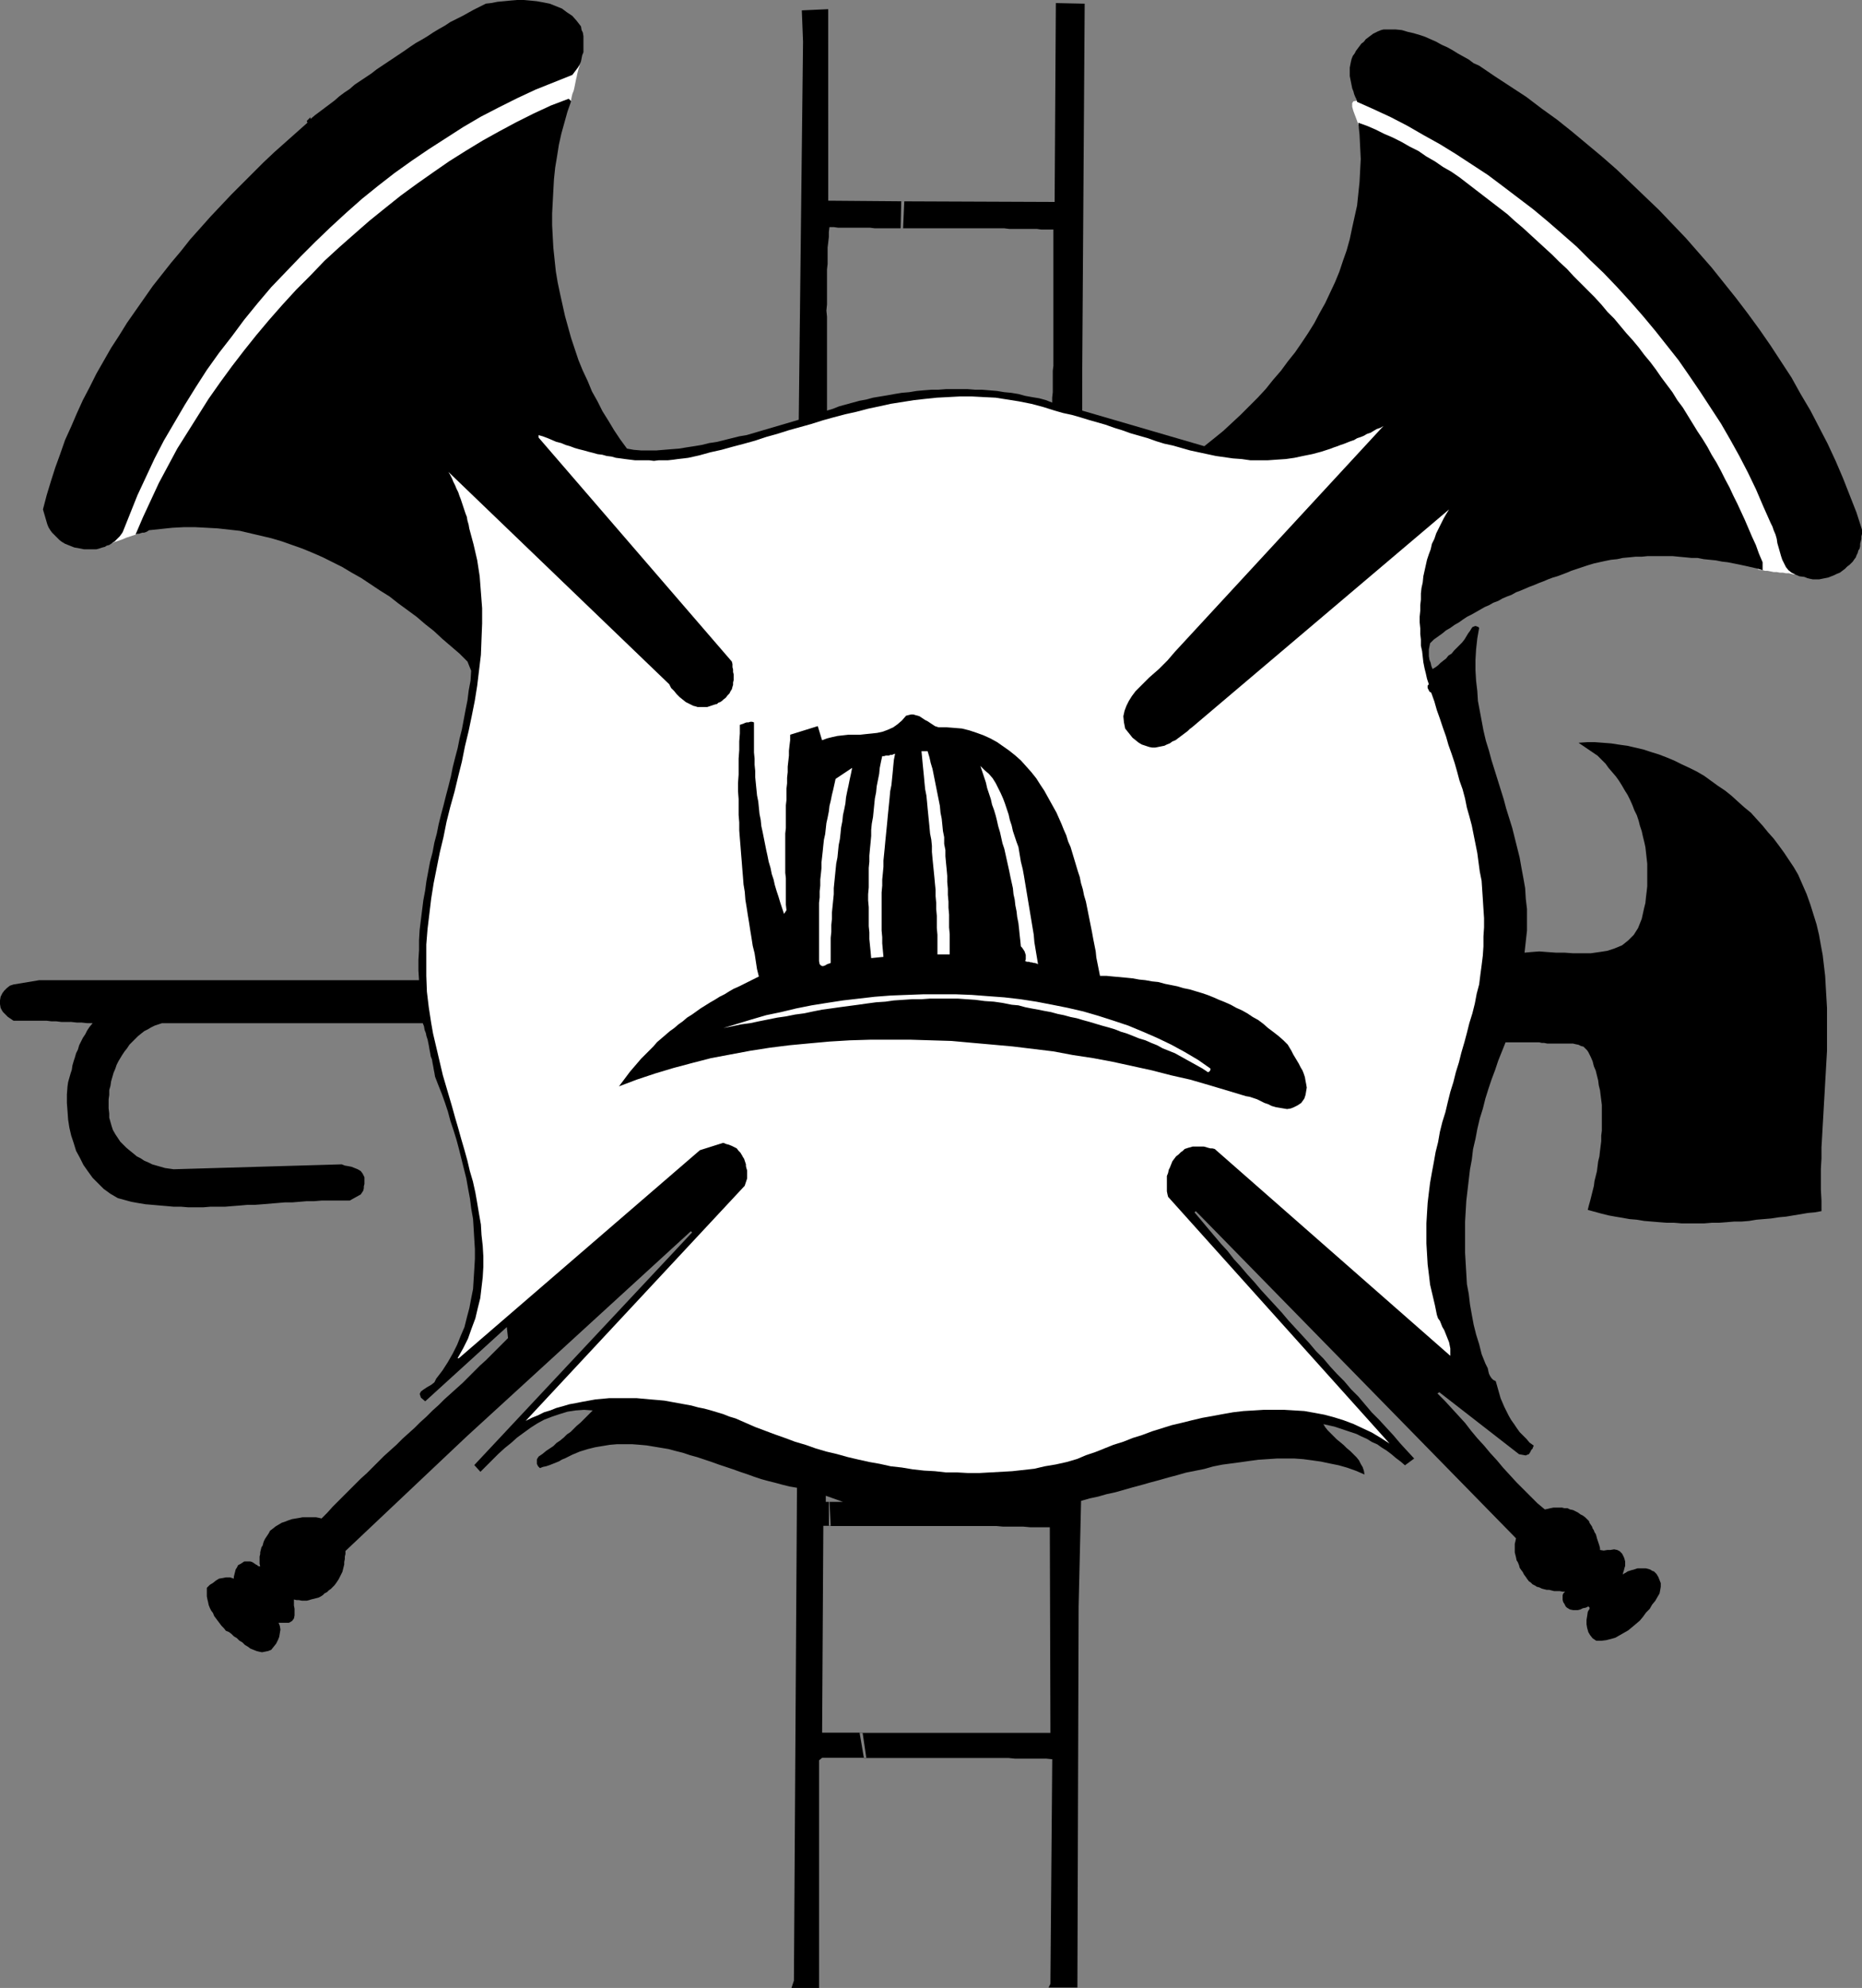
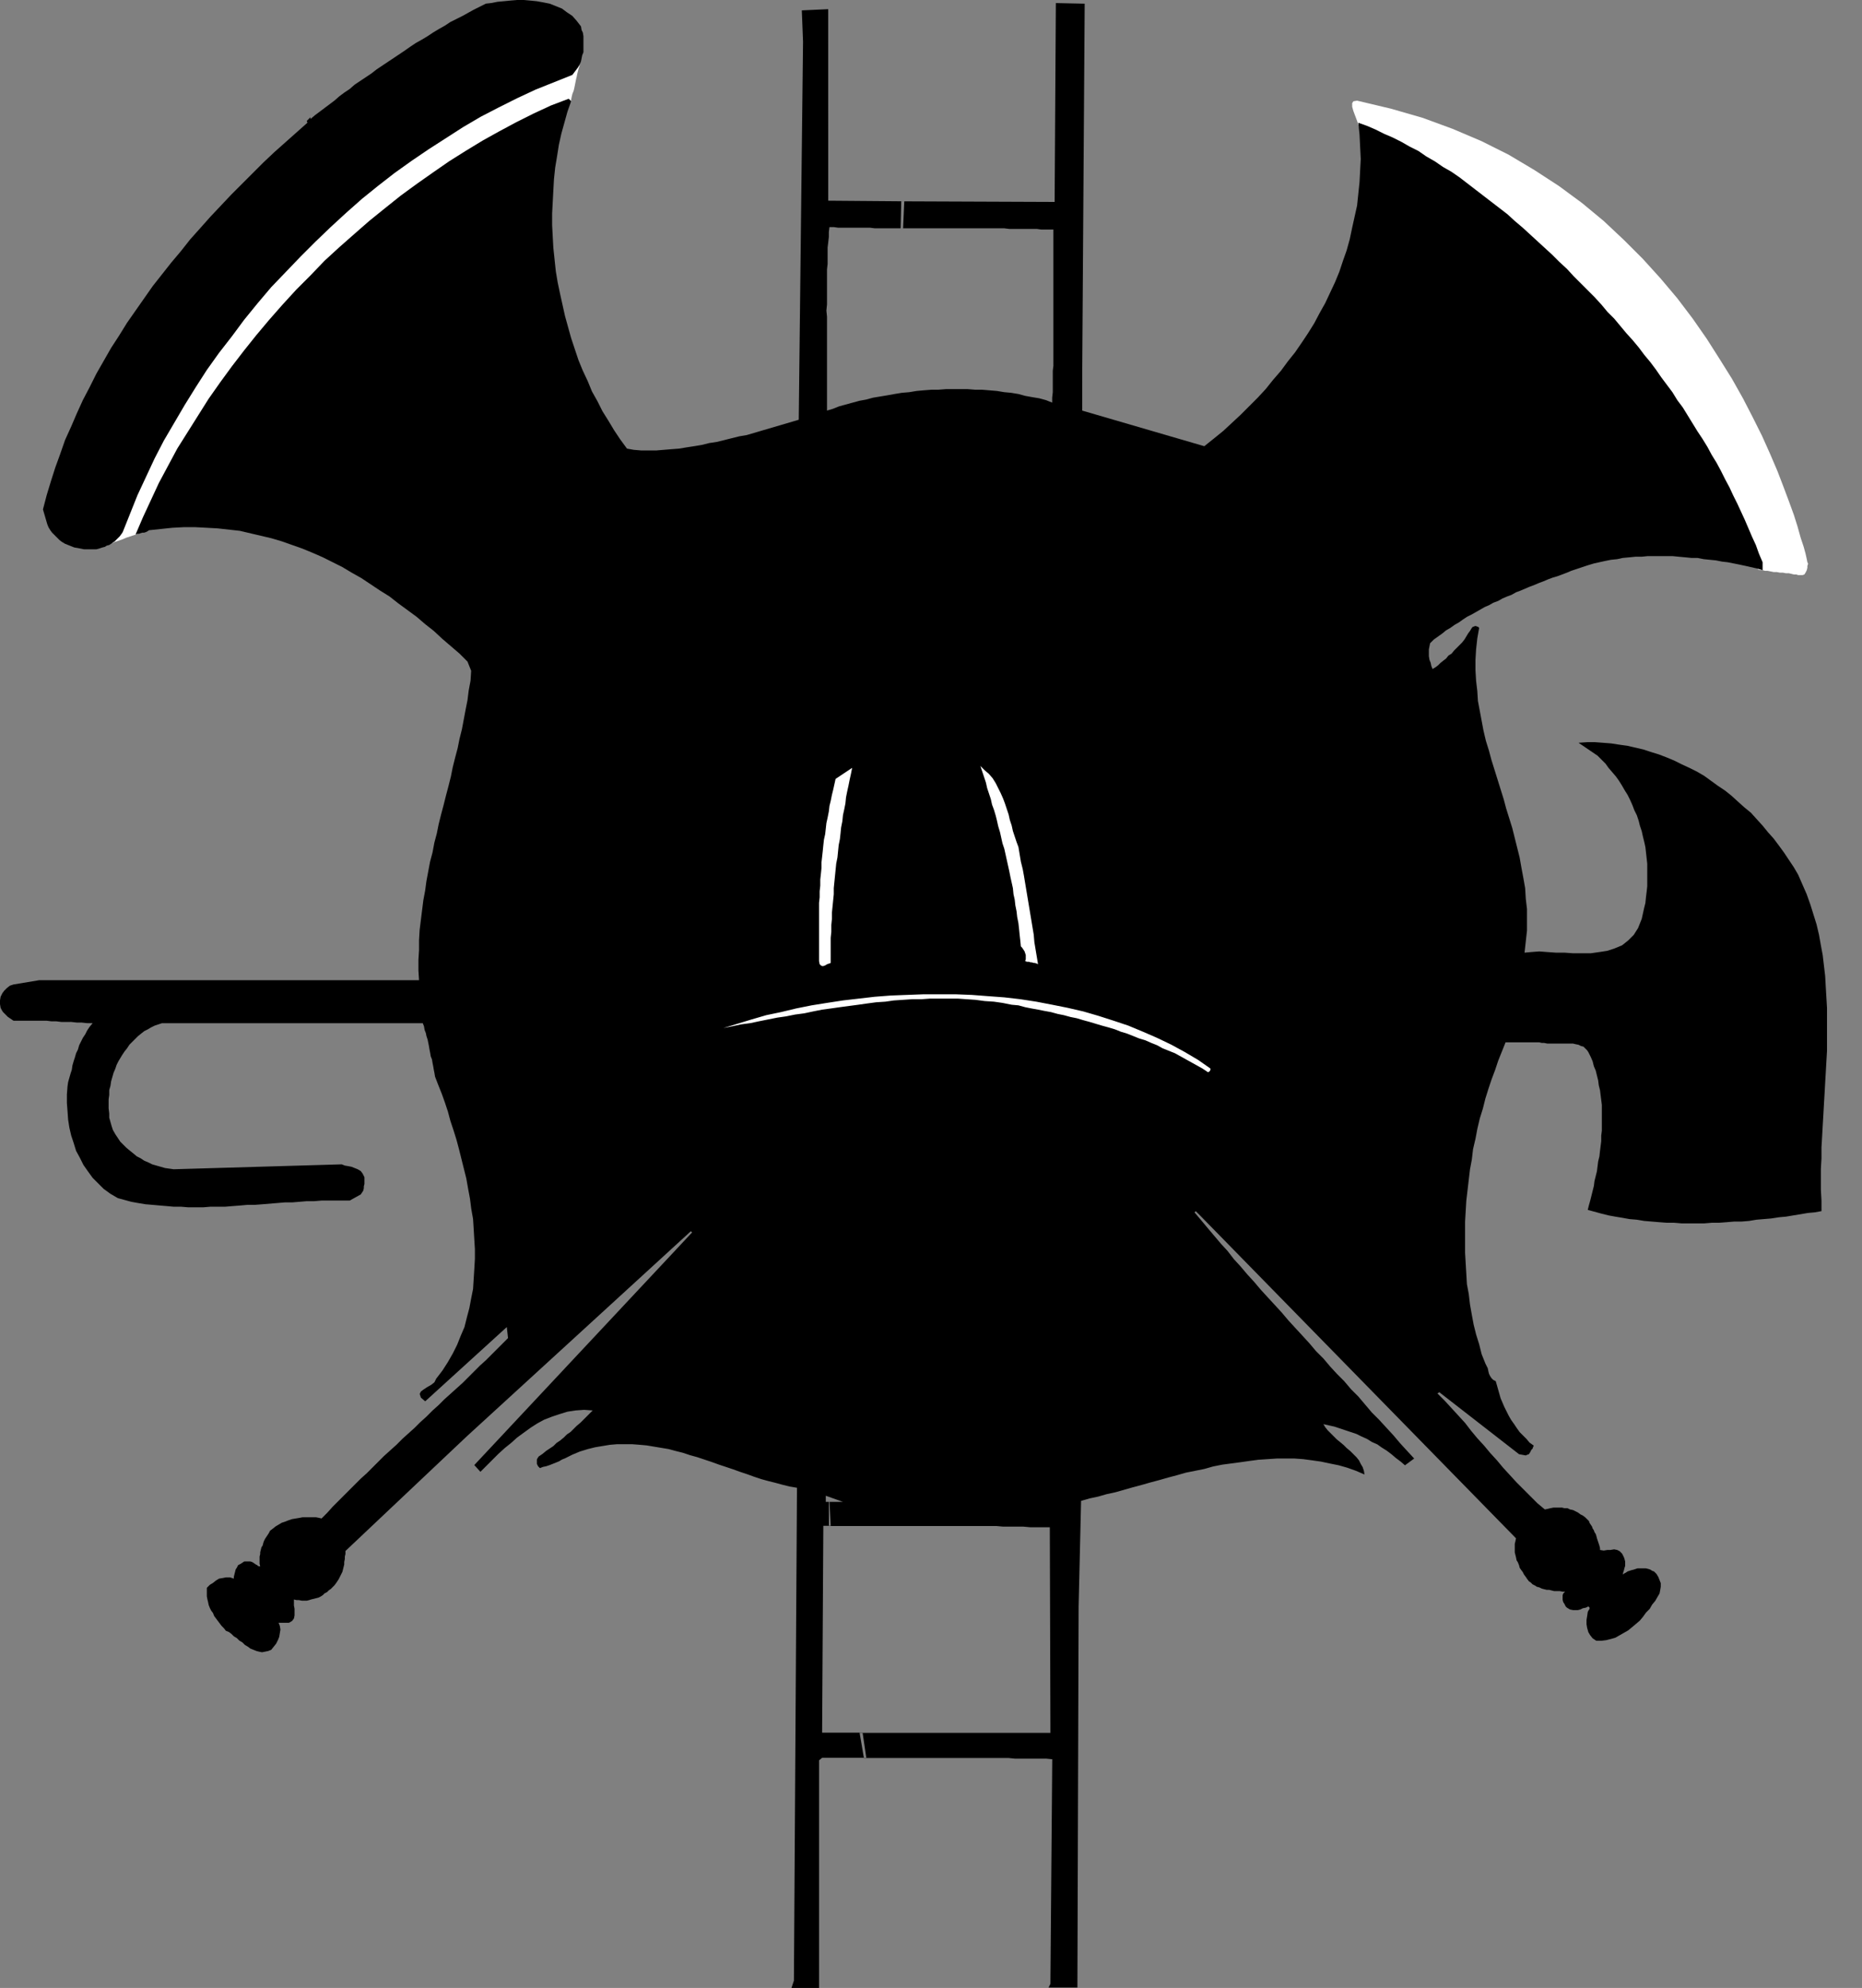
<svg xmlns="http://www.w3.org/2000/svg" xmlns:ns1="http://sodipodi.sourceforge.net/DTD/sodipodi-0.dtd" xmlns:ns2="http://www.inkscape.org/namespaces/inkscape" version="1.0" width="129.766mm" height="138.484mm" id="svg12" ns1:docname="Fire Fighter's Symbol.wmf">
  <rect width="100%" height="100%" fill="#808080" stroke="none" />
  <ns1:namedview id="namedview12" pagecolor="#ffffff" bordercolor="#000000" borderopacity="0.25" ns2:showpageshadow="2" ns2:pageopacity="0.0" ns2:pagecheckerboard="0" ns2:deskcolor="#d1d1d1" ns2:document-units="mm" />
  <defs id="defs1">
    <pattern id="WMFhbasepattern" patternUnits="userSpaceOnUse" width="6" height="6" x="0" y="0" />
  </defs>
  <path style="fill:#ffffff;fill-opacity:1;fill-rule:evenodd;stroke:none" d="m 357.459,26.502 -0.97,0.162 -0.323,0.485 v 0.97 l 0.323,1.131 0.485,1.293 0.485,1.293 0.323,0.97 0.162,0.646 0.162,0.323 0.162,0.485 0.485,0.808 0.646,0.808 0.646,0.808 0.808,0.97 0.808,0.97 0.97,0.97 0.808,1.131 0.97,0.97 0.646,0.808 0.808,0.808 0.646,0.646 0.485,0.485 0.162,0.323 0.162,0.162 95.829,105.037 0.646,0.162 h 0.485 l 0.646,0.162 h 0.646 l 0.808,0.162 0.808,0.162 h 0.808 l 0.808,0.162 h 0.808 l 0.808,0.162 h 0.808 l 0.646,0.162 0.646,0.162 h 0.646 l 0.485,0.162 h 0.485 0.646 l 0.485,-0.162 0.323,-0.485 0.323,-0.646 0.162,-0.646 v -0.485 l 0.162,-0.485 v -0.162 l -0.162,-0.323 -0.162,-0.808 -0.323,-1.454 -0.485,-1.778 -0.808,-2.424 -0.808,-2.909 -0.97,-3.07 -1.293,-3.555 -1.454,-3.878 -1.616,-4.201 -1.939,-4.525 -2.101,-4.686 -2.424,-4.848 -2.586,-5.009 -2.909,-5.171 -3.232,-5.171 -3.394,-5.333 -3.717,-5.333 -4.04,-5.333 -4.363,-5.171 -4.686,-5.171 -5.01,-5.009 -5.333,-5.009 -5.656,-4.686 -6.141,-4.525 -6.464,-4.201 -6.787,-4.04 -7.11,-3.555 -7.595,-3.232 -7.918,-2.909 -8.403,-2.424 z" id="path1" />
  <path style="fill:#ffffff;fill-opacity:1;fill-rule:evenodd;stroke:none" d="m 29.573,143.012 0.646,-0.323 0.97,-0.323 0.97,-0.323 1.131,-0.485 0.97,-0.323 0.97,-0.323 0.97,-0.323 0.646,-0.162 0.323,-0.162 0.485,-0.485 0.808,-0.485 0.808,-0.646 0.97,-0.808 1.131,-0.808 0.97,-0.97 1.131,-0.97 1.131,-0.97 1.131,-0.97 0.97,-0.808 0.97,-0.808 0.808,-0.646 0.485,-0.646 0.485,-0.323 0.323,-0.162 0.323,-0.323 0.808,-0.97 1.454,-1.454 1.939,-1.939 2.262,-2.262 2.747,-2.747 3.07,-3.232 3.394,-3.393 3.555,-3.717 4.04,-4.04 4.202,-4.201 4.363,-4.525 4.363,-4.525 4.686,-4.686 4.686,-4.848 4.525,-4.848 4.686,-4.686 4.686,-4.848 4.686,-4.686 4.363,-4.525 4.363,-4.363 4.04,-4.363 4.04,-3.878 3.555,-3.717 3.394,-3.555 3.07,-3.07 2.586,-2.747 2.262,-2.262 1.939,-1.939 1.293,-1.293 0.808,-0.97 0.323,-0.162 0.162,-0.808 0.162,-0.808 0.162,-0.646 0.323,-0.808 0.162,-0.646 0.162,-0.808 0.162,-0.808 0.162,-0.808 0.162,-0.646 0.162,-0.808 0.162,-0.646 0.162,-0.646 0.162,-0.485 0.162,-0.646 v -0.485 l 0.162,-0.485 v -0.646 l -0.323,-0.323 h -0.485 l -0.808,0.162 -0.646,0.323 -0.646,0.162 -0.485,0.323 h -0.162 L 62.539,64.8 Z" id="path2" />
  <path style="fill:#000000;fill-opacity:1;fill-rule:evenodd;stroke:none" d="m 153.035,6.949 0.162,0.97 0.323,0.646 0.162,0.97 v 0.808 0.808 0.97 0.808 0.808 l -0.323,0.808 -0.162,0.808 -0.162,0.808 -0.323,0.808 -0.485,0.808 -0.485,0.646 -0.485,0.646 -0.485,0.646 -4.848,1.939 -4.848,1.939 -4.848,2.262 -4.848,2.424 -4.686,2.424 -4.686,2.747 -4.525,2.909 -4.525,2.909 -4.525,3.07 -4.525,3.232 -4.363,3.393 -4.202,3.393 -4.202,3.717 -4.04,3.717 -4.04,3.878 -3.878,3.878 -3.878,4.04 -3.878,4.04 -3.555,4.201 -3.555,4.363 -3.232,4.363 -3.394,4.363 -3.232,4.525 -2.909,4.525 -2.909,4.686 -2.747,4.686 -2.747,4.686 -2.424,4.686 -2.262,4.848 -2.262,4.848 -1.939,4.848 -1.939,4.848 -0.323,0.485 -0.485,0.646 -0.323,0.323 -0.485,0.485 -0.485,0.485 -0.485,0.323 -0.485,0.323 -0.485,0.323 -0.646,0.162 -0.485,0.323 -0.646,0.162 -0.485,0.162 -0.485,0.162 -0.646,0.162 h -0.646 -0.646 -0.97 -0.97 l -0.808,-0.162 -0.808,-0.162 -0.97,-0.162 -0.808,-0.323 -0.808,-0.323 -0.808,-0.323 -0.808,-0.485 -0.646,-0.485 -0.646,-0.646 -0.646,-0.646 -0.646,-0.646 -0.485,-0.646 -0.485,-0.808 -0.323,-0.808 -1.131,-3.878 0.97,-3.717 1.131,-3.717 1.131,-3.555 1.293,-3.555 1.293,-3.717 1.616,-3.555 1.454,-3.393 1.616,-3.555 1.778,-3.393 1.778,-3.555 1.939,-3.393 1.939,-3.393 2.101,-3.232 2.101,-3.393 2.262,-3.232 2.262,-3.232 2.262,-3.232 2.424,-3.07 2.424,-3.07 2.586,-3.07 2.424,-3.07 2.747,-3.07 2.586,-2.909 2.747,-2.909 2.747,-2.909 2.747,-2.747 2.909,-2.909 2.747,-2.747 2.909,-2.747 2.909,-2.586 2.909,-2.586 2.909,-2.586 -0.162,-0.485 0.97,-0.97 v 0.485 l 1.131,-0.97 1.293,-0.97 1.293,-0.97 1.293,-0.97 1.293,-0.97 1.293,-1.131 1.293,-0.97 1.454,-0.97 1.293,-1.131 1.454,-0.97 1.454,-0.97 1.454,-0.97 1.454,-1.131 1.454,-0.97 1.454,-0.97 1.454,-0.97 1.454,-0.97 1.454,-0.97 1.616,-1.131 1.454,-0.97 1.454,-0.808 1.616,-0.97 1.454,-0.97 1.616,-0.97 1.454,-0.808 1.454,-0.97 1.616,-0.808 1.616,-0.808 1.454,-0.808 1.454,-0.808 1.616,-0.808 1.616,-0.808 1.454,-0.162 1.616,-0.323 1.778,-0.162 1.616,-0.162 L 136.229,0 h 1.778 l 1.778,0.162 1.616,0.162 1.778,0.323 1.616,0.323 1.616,0.646 1.616,0.646 1.293,0.97 1.454,0.97 1.131,1.293 z" id="path3" />
  <path style="fill:#000000;fill-opacity:1;fill-rule:evenodd;stroke:none" d="m 218.321,395.423 h 3.717 l -4.525,-1.616 v 1.616 h 0.97 l 0.323,6.302 h -0.323 -0.162 -0.323 -0.162 -0.323 -0.162 -0.323 -0.162 l -0.323,54.457 h 10.666 l 0.97,6.625 h -0.646 -0.808 -0.646 -0.808 -0.646 -0.646 -0.808 -0.808 -0.646 -0.808 -0.646 -0.808 -0.646 -0.808 -0.808 -0.646 l -0.808,0.646 v 59.952 h -7.272 l 0.646,-1.939 0.808,-129.761 -1.939,-0.323 -1.939,-0.485 -1.778,-0.485 -1.939,-0.485 -1.778,-0.485 -1.939,-0.646 -1.778,-0.646 -1.939,-0.646 -1.778,-0.646 -1.939,-0.646 -1.939,-0.646 -1.778,-0.646 -1.939,-0.646 -1.939,-0.646 -1.778,-0.485 -1.939,-0.646 -1.939,-0.485 -1.778,-0.485 -1.939,-0.323 -1.939,-0.323 -1.939,-0.323 -1.778,-0.162 -2.101,-0.162 h -1.778 -2.101 l -1.939,0.162 -1.939,0.323 -1.939,0.323 -1.939,0.485 -2.101,0.646 -1.939,0.808 -1.939,0.97 -0.808,0.323 -0.808,0.485 -0.808,0.323 -0.808,0.323 -0.808,0.323 -0.97,0.323 -0.808,0.162 -0.808,0.323 -0.485,-0.485 -0.162,-0.323 -0.162,-0.323 v -0.323 -0.323 -0.485 l 0.162,-0.323 0.323,-0.485 0.97,-0.646 0.97,-0.808 0.97,-0.646 0.97,-0.646 0.808,-0.808 0.97,-0.646 0.97,-0.808 0.808,-0.808 0.97,-0.646 0.808,-0.808 0.808,-0.808 0.97,-0.808 0.808,-0.808 0.808,-0.808 0.808,-0.808 0.808,-0.808 -2.262,-0.162 -2.262,0.162 -2.101,0.323 -2.101,0.646 -1.939,0.646 -2.101,0.808 -1.778,0.97 -1.778,1.131 -1.778,1.293 -1.778,1.293 -1.616,1.454 -1.616,1.293 -1.778,1.616 -1.616,1.616 -1.454,1.454 -1.616,1.616 -1.616,-1.778 57.368,-61.244 -0.323,-0.323 -58.984,53.973 -31.997,30.218 v 0.808 l -0.162,0.646 v 0.646 l -0.162,0.808 v 0.646 l -0.162,0.646 -0.162,0.646 -0.162,0.646 -0.323,0.646 -0.323,0.646 -0.323,0.646 -0.323,0.485 -0.323,0.485 -0.485,0.646 -0.485,0.485 -0.485,0.485 -0.485,0.323 -0.485,0.485 -0.646,0.323 -0.485,0.485 -0.485,0.323 -0.646,0.323 -0.646,0.162 -0.646,0.162 -0.646,0.162 -0.485,0.162 -0.646,0.162 h -0.646 -0.646 l -0.808,-0.162 h -0.646 l -0.646,-0.162 v 0.646 0.97 l 0.162,0.808 v 0.808 0.97 l -0.162,0.808 -0.485,0.646 -0.808,0.485 h -2.747 l 0.323,0.808 0.162,0.97 -0.162,0.97 -0.162,0.97 -0.323,0.808 -0.485,0.97 -0.646,0.808 -0.646,0.808 -0.808,0.323 -0.808,0.162 -0.808,0.162 -0.808,-0.162 -0.646,-0.162 -0.808,-0.323 -0.808,-0.323 -0.646,-0.485 -0.808,-0.485 -0.646,-0.646 -0.808,-0.485 -0.646,-0.646 -0.808,-0.485 -0.646,-0.646 -0.646,-0.485 -0.808,-0.323 -0.485,-0.646 -0.646,-0.646 -0.485,-0.646 -0.485,-0.646 -0.485,-0.646 -0.485,-0.646 -0.323,-0.808 -0.485,-0.646 -0.323,-0.646 -0.323,-0.808 -0.162,-0.808 -0.162,-0.646 -0.162,-0.808 v -0.808 -0.646 -0.808 l 0.808,-0.808 0.808,-0.485 0.808,-0.646 0.808,-0.485 0.97,-0.162 0.808,-0.162 h 1.131 l 0.97,0.323 v -0.485 l 0.162,-0.646 0.162,-0.646 0.162,-0.646 0.323,-0.485 0.323,-0.646 0.646,-0.323 0.485,-0.323 0.485,-0.323 h 0.646 0.485 0.485 l 0.485,0.162 0.485,0.323 0.485,0.323 0.323,0.162 0.162,0.162 0.323,0.162 v 0 h 0.323 l -0.162,-0.646 v -0.646 -0.646 -0.646 l 0.162,-0.646 v -0.485 l 0.162,-0.646 0.162,-0.646 0.323,-0.485 0.162,-0.646 0.162,-0.485 0.323,-0.646 0.323,-0.485 0.323,-0.485 0.323,-0.485 0.323,-0.646 0.646,-0.485 0.808,-0.646 0.808,-0.485 0.808,-0.485 0.97,-0.323 0.808,-0.323 0.97,-0.323 0.97,-0.162 0.97,-0.162 0.808,-0.162 h 0.97 0.97 0.808 0.808 l 0.808,0.162 0.646,0.162 1.454,-1.454 1.454,-1.616 1.454,-1.454 1.454,-1.454 1.454,-1.454 1.616,-1.616 1.454,-1.454 1.616,-1.454 1.454,-1.454 1.616,-1.616 1.454,-1.454 1.616,-1.454 1.616,-1.454 1.616,-1.616 1.616,-1.454 1.616,-1.454 1.454,-1.454 1.616,-1.454 1.616,-1.616 1.616,-1.454 1.454,-1.454 1.616,-1.454 1.616,-1.454 1.616,-1.454 1.454,-1.454 1.616,-1.616 1.454,-1.454 1.616,-1.454 1.454,-1.454 1.454,-1.454 1.454,-1.454 1.454,-1.454 -0.323,-2.909 -21.493,19.553 -1.131,-0.97 -0.323,-0.97 0.323,-0.646 0.646,-0.485 0.97,-0.646 1.131,-0.646 0.808,-0.646 0.485,-0.97 1.616,-2.101 1.454,-2.262 1.293,-2.262 1.131,-2.262 0.97,-2.424 0.97,-2.262 0.646,-2.586 0.646,-2.424 0.485,-2.586 0.485,-2.424 0.162,-2.586 0.162,-2.586 0.162,-2.747 v -2.586 l -0.162,-2.586 -0.162,-2.747 -0.162,-2.586 -0.485,-2.747 -0.323,-2.586 -0.485,-2.586 -0.485,-2.747 -0.646,-2.586 -0.646,-2.586 -0.646,-2.586 -0.646,-2.424 -0.808,-2.586 -0.808,-2.424 -0.646,-2.424 -0.808,-2.424 -0.808,-2.262 -0.97,-2.424 -0.808,-2.101 -0.162,-0.97 -0.162,-0.808 -0.162,-0.97 -0.162,-0.808 -0.162,-0.97 -0.323,-0.808 -0.162,-0.97 -0.162,-0.808 -0.162,-0.97 -0.162,-0.808 -0.162,-0.808 -0.323,-0.97 -0.162,-0.808 -0.323,-0.808 -0.162,-0.97 -0.323,-0.808 h -2.101 -2.101 -2.262 -2.101 -2.101 -2.262 -2.101 -2.262 -2.101 -2.262 -2.101 -2.262 -2.101 -2.262 -2.101 -2.262 -2.101 -2.262 -2.101 -2.262 -2.101 -2.101 -2.262 -2.101 -2.101 -2.101 -2.101 -2.101 -2.101 -2.101 -2.101 -1.939 l -0.97,0.323 -0.97,0.323 -0.97,0.485 -0.808,0.485 -0.97,0.485 -0.808,0.646 -0.808,0.646 -0.808,0.808 -0.808,0.808 -0.646,0.646 -0.646,0.97 -0.646,0.808 -0.646,0.97 -0.485,0.808 -0.485,0.808 -0.485,0.97 -0.323,0.97 -0.485,1.131 -0.323,1.131 -0.323,1.131 -0.162,1.131 -0.323,1.131 v 1.293 l -0.162,1.131 v 1.293 1.131 l 0.162,1.293 v 1.131 l 0.323,1.131 0.323,1.131 0.323,0.97 0.646,1.131 0.646,0.97 0.646,0.97 0.808,0.808 0.808,0.808 0.97,0.808 0.808,0.646 0.97,0.808 0.97,0.485 0.97,0.646 1.131,0.485 0.97,0.485 1.131,0.323 1.131,0.323 1.131,0.323 1.131,0.162 1.131,0.162 44.278,-1.293 0.808,0.323 0.97,0.162 0.808,0.162 0.808,0.323 0.808,0.323 0.808,0.485 0.485,0.646 0.485,0.97 v 0.646 0.485 0.646 l -0.162,0.646 v 0.485 l -0.162,0.646 -0.323,0.485 -0.323,0.485 -2.909,1.616 H 90.173 88.395 86.456 84.678 l -1.939,0.162 h -1.939 l -1.939,0.162 -1.939,0.162 h -1.939 l -1.939,0.162 -1.939,0.162 -1.939,0.162 -2.101,0.162 h -1.939 l -1.778,0.162 -2.101,0.162 -1.939,0.162 h -1.939 -1.939 l -1.939,0.162 h -1.939 -1.939 l -1.939,-0.162 h -1.939 l -1.778,-0.162 -1.939,-0.162 -1.778,-0.162 -1.939,-0.162 -1.939,-0.323 -1.778,-0.323 -1.778,-0.485 -1.778,-0.485 -1.939,-1.131 -1.778,-1.293 -1.454,-1.454 -1.454,-1.454 -1.293,-1.778 -1.131,-1.616 -0.97,-1.939 -0.97,-1.778 -0.646,-2.101 -0.646,-1.939 -0.485,-2.101 -0.323,-2.101 -0.162,-2.262 -0.162,-2.101 v -2.262 l 0.162,-2.101 0.162,-1.131 0.323,-1.131 0.323,-1.131 0.323,-0.97 0.162,-1.131 0.323,-1.131 0.323,-0.97 0.323,-1.131 0.485,-0.97 0.323,-1.131 0.485,-0.97 0.485,-0.97 0.646,-0.97 0.485,-0.97 0.646,-0.97 0.808,-0.97 h -1.454 l -1.454,-0.162 h -1.293 l -1.454,-0.162 H 17.453 16.16 l -1.293,-0.162 h -1.293 l -1.293,-0.162 H 10.989 9.696 8.565 7.272 5.979 4.686 3.555 L 3.07,268.409 2.586,268.086 2.101,267.763 1.616,267.278 1.293,266.955 0.808,266.47 0.485,265.985 0.162,265.339 0,264.369 v -0.97 l 0.162,-0.97 0.485,-0.97 0.485,-0.646 0.646,-0.646 0.808,-0.646 0.97,-0.323 6.787,-1.131 H 110.373 l -0.162,-2.586 v -2.747 l 0.162,-2.586 v -2.586 l 0.162,-2.747 0.323,-2.586 0.323,-2.586 0.323,-2.586 0.485,-2.586 0.323,-2.424 0.485,-2.586 0.485,-2.586 0.646,-2.424 0.485,-2.586 0.646,-2.424 0.485,-2.424 0.646,-2.586 0.646,-2.424 0.646,-2.586 0.646,-2.424 0.646,-2.586 0.485,-2.424 0.646,-2.586 0.646,-2.424 0.485,-2.424 0.646,-2.586 0.485,-2.586 0.485,-2.586 0.485,-2.424 0.323,-2.586 0.485,-2.586 0.162,-2.586 -0.97,-2.424 -2.101,-2.101 -2.262,-1.939 -2.262,-1.939 -2.262,-2.101 -2.262,-1.778 -2.262,-1.939 -2.424,-1.778 -2.424,-1.778 -2.262,-1.778 -2.586,-1.616 -2.424,-1.616 -2.424,-1.616 -2.586,-1.454 -2.424,-1.454 -2.586,-1.293 -2.586,-1.293 -2.586,-1.131 -2.747,-1.131 -2.747,-0.97 -2.747,-0.97 -2.747,-0.808 -2.747,-0.646 -2.747,-0.646 -2.747,-0.646 -2.909,-0.323 -2.909,-0.323 -2.909,-0.162 -3.07,-0.162 h -2.909 l -3.07,0.162 -3.07,0.323 -3.07,0.323 -0.485,0.323 -0.323,0.162 -0.485,0.162 h -0.485 l -0.485,0.162 -0.485,0.162 h -0.323 l -0.485,0.162 1.939,-4.525 2.101,-4.525 2.101,-4.525 2.424,-4.525 2.424,-4.525 2.747,-4.363 2.747,-4.363 2.747,-4.363 3.07,-4.363 3.07,-4.201 3.232,-4.201 3.232,-4.04 3.394,-4.04 3.555,-4.04 3.555,-3.878 3.717,-3.717 3.717,-3.878 3.878,-3.555 4.04,-3.555 3.878,-3.393 4.202,-3.393 4.04,-3.232 4.202,-3.07 4.363,-3.07 4.202,-2.909 4.363,-2.747 4.525,-2.747 4.363,-2.424 4.525,-2.424 4.525,-2.262 4.525,-2.101 4.686,-1.778 0.646,0.646 -0.97,2.747 -0.808,2.909 -0.808,2.909 -0.646,2.909 -0.485,3.07 -0.485,2.909 -0.323,3.07 -0.162,2.909 -0.162,3.07 -0.162,3.07 v 3.07 l 0.162,3.07 0.162,2.909 0.323,3.07 0.323,3.07 0.485,2.909 0.646,3.07 0.646,2.909 0.646,2.909 0.808,2.909 0.808,2.909 0.97,2.909 0.97,2.909 1.131,2.747 1.293,2.747 1.131,2.747 1.454,2.586 1.293,2.586 1.616,2.586 1.454,2.424 1.616,2.424 1.778,2.424 1.778,0.323 1.939,0.162 h 1.939 2.101 l 1.939,-0.162 1.939,-0.162 2.101,-0.162 1.939,-0.323 2.101,-0.323 1.939,-0.323 1.939,-0.485 2.101,-0.323 1.939,-0.485 1.939,-0.485 1.939,-0.485 1.939,-0.323 13.736,-4.04 1.131,-99.542 -0.323,-8.241 6.949,-0.323 V 52.842 l 20.038,0.162 -0.323,7.11 h -1.293 -1.131 -1.293 -1.293 -1.293 -1.131 l -1.293,-0.162 h -1.293 -1.131 -1.293 -1.131 -1.293 -1.131 -1.131 l -1.131,-0.162 h -1.131 l -0.162,1.293 v 1.293 l -0.162,1.454 -0.162,1.293 v 1.454 1.454 1.454 l -0.162,1.454 v 1.616 1.454 1.454 1.616 1.454 1.616 l -0.162,1.616 0.162,1.616 v 1.454 1.616 1.616 1.616 1.454 1.616 1.616 1.616 1.616 1.454 1.616 1.454 1.616 1.454 1.454 1.454 l 1.616,-0.485 1.616,-0.646 1.778,-0.485 1.778,-0.485 1.778,-0.485 1.778,-0.323 1.778,-0.485 1.939,-0.323 1.939,-0.323 1.778,-0.323 1.939,-0.323 1.939,-0.162 1.939,-0.323 1.778,-0.162 2.101,-0.162 h 1.778 l 2.101,-0.162 h 1.778 2.101 1.778 l 2.101,0.162 h 1.778 l 1.939,0.162 1.939,0.162 1.939,0.323 1.778,0.162 1.939,0.323 1.778,0.485 1.778,0.323 1.939,0.323 1.778,0.485 1.616,0.646 v -1.293 l 0.162,-1.454 v -1.293 -1.454 -1.454 -1.454 l 0.162,-1.293 V 94.856 93.402 91.948 90.493 89.039 87.584 86.13 84.676 83.221 81.767 80.313 78.858 77.404 75.95 74.495 73.041 71.587 70.132 68.678 67.385 65.931 64.476 63.184 61.729 60.437 h -1.131 -1.131 -0.97 l -1.131,-0.162 h -1.293 -1.131 -1.131 -1.293 -1.131 -1.293 l -1.293,-0.162 h -1.293 -1.293 -1.293 -1.293 -1.293 -1.293 -1.454 -1.293 -1.293 -1.293 -1.293 -1.454 -1.293 -1.293 -1.293 -1.293 -1.293 -1.293 -1.131 -1.293 -1.293 l 0.162,-7.11 40.4,0.162 0.323,-52.357 7.595,0.162 -0.646,96.311 V 108.107 l 32.158,9.373 2.424,-1.939 2.586,-2.101 2.262,-2.101 2.262,-2.101 2.262,-2.262 2.262,-2.262 2.101,-2.262 1.939,-2.424 2.101,-2.424 1.778,-2.424 1.939,-2.424 1.778,-2.586 1.616,-2.424 1.616,-2.586 1.454,-2.747 1.454,-2.586 1.293,-2.747 1.293,-2.747 1.131,-2.747 0.97,-2.909 0.97,-2.747 0.808,-2.909 0.646,-3.07 0.646,-2.909 0.646,-2.909 0.323,-3.07 0.323,-3.07 0.162,-3.07 0.162,-3.07 -0.162,-3.232 -0.162,-3.232 -0.323,-3.07 2.262,0.808 2.262,0.97 2.262,1.131 2.262,0.97 2.262,1.131 2.262,1.293 2.262,1.131 2.101,1.454 2.262,1.293 2.101,1.454 2.262,1.293 2.101,1.454 2.101,1.616 2.101,1.616 2.101,1.616 2.101,1.616 2.101,1.616 2.101,1.616 1.939,1.778 2.101,1.778 1.939,1.778 1.939,1.778 1.939,1.778 1.939,1.778 1.939,1.939 1.939,1.778 1.778,1.939 1.778,1.778 1.939,1.939 1.778,1.778 1.778,1.939 1.616,1.939 1.778,1.778 1.616,1.939 1.616,1.939 1.616,1.778 1.616,1.939 1.454,1.939 1.616,1.939 1.454,1.939 1.454,2.101 1.454,1.939 1.454,1.939 1.293,2.101 1.454,1.939 1.293,2.101 1.293,2.101 1.293,2.101 1.293,1.939 1.293,2.101 1.131,2.101 1.293,2.101 1.131,2.101 1.131,2.262 1.131,2.101 0.97,2.101 1.131,2.262 0.97,2.101 0.97,2.101 0.97,2.262 0.97,2.262 0.97,2.101 0.808,2.262 0.97,2.262 v 2.101 l -1.616,-0.485 -1.454,-0.323 -1.454,-0.323 -1.454,-0.323 -1.616,-0.323 -1.616,-0.323 -1.454,-0.162 -1.616,-0.323 -1.616,-0.162 -1.616,-0.162 -1.616,-0.323 h -1.616 l -1.616,-0.162 -1.778,-0.162 -1.616,-0.162 h -1.616 -1.616 -1.616 -1.616 l -1.616,0.162 h -1.616 l -1.616,0.162 -1.778,0.162 -1.454,0.323 -1.616,0.162 -1.616,0.323 -1.454,0.323 -1.454,0.323 -1.616,0.485 -1.454,0.485 -1.454,0.485 -1.454,0.485 -1.131,0.485 -1.293,0.485 -1.293,0.485 -1.131,0.323 -1.293,0.485 -1.131,0.485 -1.293,0.485 -1.131,0.485 -1.293,0.485 -1.131,0.485 -1.131,0.485 -1.293,0.485 -1.131,0.646 -1.293,0.485 -1.131,0.485 -1.131,0.646 -1.293,0.485 -1.131,0.646 -1.131,0.485 -1.131,0.646 -1.131,0.646 -1.131,0.646 -1.293,0.646 -0.97,0.646 -1.131,0.808 -1.131,0.646 -1.131,0.808 -1.131,0.646 -0.97,0.808 -1.131,0.808 -1.131,0.808 -0.97,0.97 -0.162,0.808 -0.162,0.808 v 0.97 0.808 l 0.162,0.97 0.323,0.808 0.162,0.808 0.323,0.808 0.808,-0.485 0.646,-0.485 0.646,-0.646 0.808,-0.646 0.646,-0.485 0.646,-0.808 0.808,-0.485 0.646,-0.808 0.646,-0.646 0.808,-0.808 0.646,-0.646 0.646,-0.808 0.485,-0.808 0.485,-0.808 0.485,-0.646 0.485,-0.808 0.323,-0.323 h 0.162 l 0.323,-0.162 h 0.162 0.162 l 0.323,0.162 h 0.162 l 0.323,0.323 -0.485,2.747 -0.323,2.909 -0.162,2.747 v 2.747 l 0.162,2.747 0.323,2.747 0.162,2.586 0.485,2.586 0.485,2.586 0.485,2.586 0.646,2.747 0.808,2.586 0.646,2.424 0.808,2.586 0.808,2.586 0.808,2.586 0.808,2.586 0.646,2.424 0.808,2.586 0.808,2.586 0.646,2.586 0.646,2.586 0.646,2.586 0.485,2.747 0.485,2.586 0.485,2.747 0.162,2.747 0.323,2.747 v 2.909 2.747 l -0.323,2.909 -0.323,2.909 1.778,-0.162 2.101,-0.162 2.101,0.162 2.262,0.162 h 2.262 l 2.262,0.162 h 2.424 2.262 l 2.262,-0.323 2.101,-0.323 1.939,-0.646 1.939,-0.808 1.616,-1.293 1.454,-1.454 1.131,-1.778 0.97,-2.424 0.323,-1.454 0.323,-1.454 0.323,-1.293 0.162,-1.616 0.162,-1.293 0.162,-1.454 v -1.616 -1.454 -1.454 -1.454 l -0.162,-1.454 -0.162,-1.454 -0.162,-1.454 -0.323,-1.454 -0.323,-1.293 -0.323,-1.454 -0.485,-1.454 -0.323,-1.293 -0.485,-1.454 -0.646,-1.293 -0.485,-1.293 -0.646,-1.454 -0.646,-1.293 -0.808,-1.293 -0.646,-1.131 -0.808,-1.293 -0.808,-1.131 -0.97,-1.131 -0.97,-1.131 -0.808,-1.131 -1.131,-1.131 -0.97,-0.97 -5.01,-3.393 2.262,-0.162 h 2.101 l 2.101,0.162 2.101,0.162 2.101,0.323 2.262,0.323 2.101,0.485 2.101,0.485 1.939,0.646 2.101,0.646 2.101,0.808 1.939,0.808 1.939,0.97 2.101,0.97 1.939,0.97 1.939,1.131 1.778,1.293 1.778,1.293 1.939,1.293 1.616,1.293 1.778,1.616 1.616,1.454 1.778,1.454 1.454,1.616 1.616,1.778 1.454,1.778 1.454,1.616 1.454,1.939 1.293,1.778 1.293,1.939 1.293,1.939 1.131,1.939 1.131,2.586 1.131,2.586 0.97,2.747 0.808,2.586 0.808,2.586 0.646,2.747 0.485,2.747 0.485,2.586 0.323,2.747 0.323,2.747 0.162,2.909 0.162,2.747 0.162,2.747 v 2.747 2.909 2.747 2.909 l -0.162,2.747 -0.162,2.909 -0.162,2.747 -0.162,2.909 -0.162,2.747 -0.162,2.909 -0.162,2.747 -0.162,2.909 -0.162,2.747 v 2.909 l -0.162,2.747 v 2.747 2.747 l 0.162,2.909 v 2.747 l -1.778,0.323 -1.778,0.162 -1.939,0.323 -1.939,0.323 -1.939,0.323 -1.778,0.162 -2.101,0.323 -1.939,0.162 -1.939,0.162 -1.939,0.323 -1.939,0.162 h -1.939 l -1.939,0.162 -2.101,0.162 h -1.939 l -1.939,0.162 h -2.101 -1.939 -1.939 l -1.939,-0.162 h -1.939 l -2.101,-0.162 -1.939,-0.162 -1.939,-0.162 -1.939,-0.323 -1.939,-0.162 -1.778,-0.323 -1.939,-0.323 -1.778,-0.323 -1.939,-0.485 -1.778,-0.485 -1.778,-0.485 0.323,-1.293 0.323,-1.131 0.323,-1.293 0.323,-1.293 0.323,-1.293 0.162,-1.293 0.323,-1.293 0.323,-1.293 0.162,-1.293 0.162,-1.293 0.323,-1.293 0.162,-1.454 0.162,-1.293 0.162,-1.293 v -1.454 l 0.162,-1.293 v -1.293 -1.454 -1.293 -1.293 -1.454 l -0.162,-1.293 -0.162,-1.293 -0.162,-1.293 -0.323,-1.293 -0.162,-1.293 -0.323,-1.293 -0.323,-1.293 -0.485,-1.131 -0.323,-1.293 -0.485,-1.131 -0.646,-1.293 -0.323,-0.485 -0.485,-0.485 -0.485,-0.485 -0.646,-0.162 -0.646,-0.323 -0.808,-0.162 -0.646,-0.162 h -0.808 -0.808 -0.646 -0.808 -0.808 -0.808 -0.808 -0.646 -0.646 l -0.808,-0.162 h -0.646 l -0.646,-0.162 h -0.808 -0.646 -0.646 -0.646 -0.808 -0.646 -0.646 -0.646 -0.646 -0.646 -0.808 -0.485 -0.808 l -0.97,2.424 -0.97,2.424 -0.808,2.424 -0.97,2.586 -0.808,2.424 -0.808,2.586 -0.646,2.586 -0.808,2.586 -0.646,2.747 -0.485,2.586 -0.646,2.747 -0.323,2.747 -0.485,2.586 -0.323,2.747 -0.323,2.747 -0.323,2.747 -0.162,2.747 -0.162,2.747 v 2.747 2.747 2.747 l 0.162,2.747 0.162,2.747 0.162,2.747 0.485,2.586 0.323,2.747 0.485,2.747 0.485,2.586 0.646,2.586 0.808,2.586 0.646,2.586 0.97,2.424 0.323,0.646 0.323,0.646 0.162,0.808 0.162,0.646 0.323,0.646 0.323,0.485 0.485,0.485 0.646,0.323 0.323,1.131 0.323,1.131 0.323,1.131 0.323,1.131 0.485,1.131 0.485,1.131 0.646,1.293 0.485,0.97 0.646,1.131 0.808,1.131 0.646,0.97 0.808,1.131 0.97,0.97 0.808,0.808 0.808,0.97 1.131,0.808 -0.162,0.323 -0.162,0.485 -0.323,0.323 -0.162,0.323 -0.162,0.323 -0.323,0.485 -0.485,0.162 -0.323,0.162 -1.778,-0.323 -21.008,-16.321 -0.485,0.323 1.939,1.939 1.778,1.939 1.778,1.939 1.778,1.939 1.616,2.101 1.616,1.939 1.778,1.939 1.616,1.939 1.778,1.939 1.616,1.939 1.778,1.939 1.778,1.939 1.778,1.778 1.778,1.778 1.939,1.939 1.939,1.616 0.808,-0.162 0.646,-0.162 0.808,-0.162 h 0.808 0.646 0.808 l 0.646,0.162 h 0.808 l 0.646,0.323 0.808,0.162 0.646,0.323 0.646,0.323 0.646,0.485 0.646,0.323 0.646,0.485 0.646,0.646 0.323,0.323 0.162,0.485 0.323,0.485 0.323,0.485 0.162,0.485 0.323,0.485 0.162,0.485 0.323,0.485 0.162,0.485 0.162,0.646 0.162,0.485 0.162,0.485 0.162,0.485 0.162,0.485 0.162,0.646 v 0.485 l 0.97,0.162 0.97,-0.162 h 0.808 l 0.97,-0.162 0.808,0.162 0.646,0.323 0.646,0.646 0.485,0.97 0.162,0.485 0.162,0.646 v 0.485 0.646 l -0.162,0.485 -0.162,0.646 -0.162,0.485 -0.162,0.646 0.485,-0.323 0.323,-0.162 0.485,-0.323 0.485,-0.162 0.485,-0.162 0.646,-0.162 0.485,-0.162 0.485,-0.162 h 0.646 0.485 0.646 0.485 l 0.646,0.162 0.485,0.162 0.485,0.323 0.485,0.162 0.646,0.646 0.485,0.808 0.323,0.808 0.323,0.808 v 0.97 l -0.162,0.97 -0.162,0.808 -0.485,0.808 -0.646,1.131 -0.808,0.97 -0.646,1.131 -0.97,0.97 -0.808,1.131 -0.808,0.97 -1.131,0.97 -0.97,0.808 -0.97,0.808 -1.131,0.646 -1.131,0.646 -1.131,0.646 -1.131,0.323 -1.293,0.323 -1.293,0.162 h -1.293 l -0.97,-0.646 -0.646,-0.808 -0.485,-0.808 -0.323,-1.131 -0.162,-0.97 v -1.131 l 0.162,-0.97 0.162,-1.131 0.162,-0.323 0.323,-0.485 v -0.323 l -0.323,-0.323 -0.646,0.323 -0.808,0.162 -0.646,0.323 -0.646,0.162 h -0.646 -0.646 l -0.808,-0.162 -0.808,-0.485 -0.323,-0.323 -0.323,-0.646 -0.323,-0.485 -0.162,-0.646 v -0.485 -0.646 l 0.162,-0.485 0.485,-0.485 h -0.646 l -0.808,-0.162 h -0.646 -0.808 l -0.646,-0.162 -0.646,-0.162 h -0.646 l -0.646,-0.162 -0.646,-0.162 -0.646,-0.323 -0.646,-0.162 -0.485,-0.323 -0.646,-0.323 -0.485,-0.485 -0.485,-0.323 -0.485,-0.646 -0.323,-0.485 -0.485,-0.646 -0.323,-0.646 -0.485,-0.646 -0.323,-0.485 -0.162,-0.646 -0.323,-0.808 -0.323,-0.485 -0.162,-0.808 -0.162,-0.646 -0.162,-0.646 v -0.646 -0.808 -0.808 l 0.162,-0.646 0.162,-0.808 -83.062,-84.837 -1.293,-1.293 -0.323,0.323 1.778,2.101 1.616,1.939 1.778,2.101 1.778,2.101 1.778,1.939 1.616,2.101 1.778,1.939 1.778,2.101 1.778,1.939 1.778,2.101 1.778,1.939 1.939,2.101 1.778,1.939 1.778,2.101 1.778,1.939 1.939,2.101 1.778,1.939 1.778,2.101 1.939,1.939 1.778,2.101 1.778,1.939 1.939,1.939 1.778,2.101 1.939,1.939 1.778,2.101 1.778,2.101 1.939,1.939 1.778,1.939 1.939,2.101 1.778,2.101 1.778,1.939 1.939,2.101 -2.424,1.778 -1.131,-0.97 -1.293,-0.97 -1.131,-0.97 -1.293,-0.97 -1.293,-0.808 -1.131,-0.808 -1.454,-0.646 -1.293,-0.808 -1.454,-0.646 -1.293,-0.646 -1.454,-0.485 -1.454,-0.485 -1.454,-0.485 -1.454,-0.485 -1.454,-0.323 -1.454,-0.323 0.485,0.808 0.646,0.808 0.808,0.808 0.808,0.808 0.808,0.808 0.808,0.646 0.97,0.808 0.808,0.808 0.97,0.808 0.808,0.808 0.808,0.808 0.646,0.808 0.485,0.97 0.485,0.808 0.323,0.97 0.162,0.97 -2.262,-0.97 -2.262,-0.808 -2.262,-0.646 -2.424,-0.485 -2.262,-0.485 -2.262,-0.323 -2.424,-0.323 -2.262,-0.162 h -2.424 -2.262 l -2.424,0.162 -2.424,0.162 -2.424,0.323 -2.262,0.323 -2.424,0.323 -2.424,0.323 -2.424,0.485 -2.262,0.646 -2.424,0.485 -2.424,0.485 -2.262,0.646 -2.424,0.646 -2.262,0.646 -2.424,0.646 -2.262,0.646 -2.424,0.646 -2.262,0.646 -2.262,0.646 -2.262,0.485 -2.262,0.646 -2.262,0.485 -2.262,0.646 -0.646,27.794 -0.323,100.35 h -7.595 l 0.485,-0.97 0.485,-59.144 -1.616,-0.162 h -1.616 -1.778 -1.616 -1.616 -1.616 l -1.616,-0.162 h -1.616 -1.616 -1.616 -1.616 -1.616 -1.616 -1.454 -1.616 -1.616 -1.454 -1.616 -1.454 -1.616 -1.454 -1.454 -1.616 -1.454 -1.454 -1.454 -1.454 -1.454 -1.454 -1.454 -1.454 -1.454 l -1.131,-6.625 h 50.258 l -0.162,-54.134 h -1.778 -1.616 -1.778 l -1.778,-0.162 h -1.616 -1.939 -1.778 l -1.778,-0.162 h -1.778 -1.778 -1.939 -1.778 -1.778 -1.939 -1.778 -1.939 -1.778 -1.939 -1.778 -1.939 -1.778 -1.939 -1.778 -1.939 -1.778 -1.939 -1.778 -1.778 -1.939 -1.778 -1.778 -1.778 z" id="path4" />
-   <path style="fill:#000000;fill-opacity:1;fill-rule:evenodd;stroke:none" d="m 389.617,17.291 4.04,2.747 4.202,2.747 4.202,2.747 4.04,3.07 4.04,2.909 4.04,3.232 3.878,3.232 3.878,3.232 3.878,3.393 3.717,3.555 3.717,3.555 3.717,3.555 3.555,3.717 3.555,3.717 3.394,3.878 3.394,3.878 3.232,4.04 3.232,4.04 3.07,4.04 3.07,4.201 2.909,4.201 2.747,4.201 2.747,4.201 2.424,4.363 2.586,4.363 2.262,4.363 2.262,4.363 2.101,4.525 1.939,4.525 1.778,4.525 1.778,4.525 1.454,4.525 v 0.485 0.646 l -0.162,0.646 v 0.646 l -0.162,0.646 -0.162,0.646 v 0.646 l -0.162,0.646 -0.323,0.485 -0.162,0.646 -0.323,0.646 -0.162,0.485 -0.485,0.646 -0.323,0.485 -0.323,0.323 -0.485,0.485 -0.646,0.485 -0.646,0.646 -0.646,0.485 -0.646,0.485 -0.808,0.323 -0.646,0.323 -0.808,0.323 -0.808,0.323 -0.808,0.162 -0.808,0.162 -0.808,0.162 h -0.808 -0.808 l -0.808,-0.162 -0.646,-0.162 -0.808,-0.323 -1.293,-0.162 -1.131,-0.485 -0.97,-0.485 -0.808,-0.646 -0.646,-0.808 -0.485,-0.97 -0.485,-0.97 -0.323,-0.97 -0.323,-1.131 -0.323,-1.131 -0.323,-1.131 -0.162,-1.131 -0.323,-1.131 -0.485,-1.131 -0.323,-0.97 -0.485,-0.97 -1.939,-4.363 -1.939,-4.525 -2.101,-4.363 -2.262,-4.363 -2.424,-4.363 -2.424,-4.201 -2.747,-4.201 -2.747,-4.201 -2.747,-4.04 -2.909,-4.201 -3.07,-3.878 -3.07,-3.878 -3.232,-3.878 -3.394,-3.878 -3.394,-3.717 -3.555,-3.717 -3.555,-3.393 -3.555,-3.555 -3.878,-3.393 -3.717,-3.232 -3.878,-3.232 -4.04,-3.07 -4.04,-3.07 -3.878,-2.909 -4.202,-2.747 -4.202,-2.747 -4.202,-2.586 -4.363,-2.424 -4.202,-2.424 -4.363,-2.262 -4.525,-2.101 -4.363,-1.939 -0.162,-0.646 -0.323,-0.646 -0.323,-0.808 -0.162,-0.646 -0.323,-0.808 -0.162,-0.808 -0.162,-0.808 -0.162,-0.808 -0.162,-0.808 v -0.646 -0.808 -0.808 l 0.162,-0.808 0.162,-0.808 0.162,-0.646 0.323,-0.808 0.485,-0.646 0.323,-0.646 0.485,-0.646 0.485,-0.646 0.485,-0.646 0.646,-0.485 0.485,-0.646 0.646,-0.485 0.646,-0.485 0.646,-0.485 0.646,-0.323 0.646,-0.323 0.808,-0.323 0.646,-0.162 h 0.808 0.808 1.616 l 1.616,0.162 1.616,0.485 1.454,0.323 1.616,0.485 1.454,0.485 1.454,0.646 1.454,0.646 1.454,0.808 1.454,0.646 1.454,0.808 1.293,0.808 1.454,0.808 1.454,0.808 1.293,0.97 z" id="path5" />
-   <path style="fill:#ffffff;fill-opacity:1;fill-rule:evenodd;stroke:none" d="m 350.51,118.126 0.808,-0.323 0.97,-0.323 0.808,-0.323 0.97,-0.323 0.808,-0.323 0.808,-0.323 0.97,-0.323 0.808,-0.485 0.97,-0.323 0.808,-0.323 0.808,-0.485 0.97,-0.323 0.808,-0.485 0.808,-0.485 0.97,-0.323 0.808,-0.485 -54.944,59.467 -0.97,1.131 -0.97,1.131 -1.131,1.131 -1.131,1.131 -1.293,1.131 -1.293,1.131 -1.131,1.131 -1.293,1.293 -1.131,1.131 -0.97,1.293 -0.808,1.293 -0.646,1.293 -0.485,1.293 -0.323,1.454 0.162,1.616 0.323,1.616 0.646,0.808 0.646,0.808 0.646,0.808 0.808,0.646 0.808,0.646 0.808,0.485 0.97,0.323 0.97,0.323 0.808,0.162 h 0.808 l 0.808,-0.162 0.808,-0.162 0.808,-0.162 0.646,-0.323 0.808,-0.323 0.646,-0.485 0.808,-0.323 0.646,-0.485 0.646,-0.485 0.646,-0.485 0.646,-0.485 0.646,-0.485 0.485,-0.485 0.646,-0.485 67.71,-57.366 -0.808,1.293 -0.646,1.131 -0.646,1.293 -0.646,1.293 -0.646,1.293 -0.485,1.454 -0.646,1.293 -0.323,1.454 -0.485,1.293 -0.485,1.454 -0.323,1.454 -0.323,1.454 -0.323,1.454 -0.162,1.616 -0.323,1.454 -0.162,1.454 v 1.616 l -0.162,1.454 v 1.454 l -0.162,1.616 v 1.454 l 0.162,1.616 v 1.454 l 0.162,1.454 v 1.616 l 0.323,1.454 0.162,1.454 0.162,1.454 0.323,1.616 0.323,1.293 0.323,1.454 0.485,1.454 -0.323,0.323 v 0.323 0.323 l 0.162,0.323 0.162,0.323 0.162,0.323 0.323,0.162 0.162,0.162 0.808,2.262 0.646,2.262 0.808,2.262 0.808,2.424 0.808,2.262 0.646,2.262 0.808,2.262 0.808,2.424 0.646,2.262 0.646,2.424 0.808,2.262 0.646,2.424 0.485,2.424 0.646,2.262 0.646,2.424 0.485,2.424 0.485,2.424 0.485,2.424 0.323,2.424 0.323,2.424 0.485,2.424 0.162,2.424 0.162,2.424 0.162,2.586 0.162,2.424 v 2.424 l -0.162,2.424 v 2.586 l -0.162,2.424 -0.323,2.586 -0.323,2.424 -0.323,2.586 -0.646,2.424 -0.485,2.586 -0.646,2.586 -0.808,2.586 -0.646,2.586 -0.646,2.424 -0.808,2.747 -0.646,2.586 -0.808,2.586 -0.646,2.586 -0.808,2.586 -0.646,2.586 -0.646,2.747 -0.808,2.586 -0.646,2.586 -0.485,2.747 -0.646,2.586 -0.485,2.747 -0.485,2.586 -0.485,2.747 -0.323,2.586 -0.323,2.747 -0.162,2.586 -0.162,2.747 v 2.747 2.586 l 0.162,2.747 0.162,2.747 0.323,2.586 0.323,2.747 0.646,2.747 0.646,2.747 0.162,0.808 0.162,0.808 0.162,0.808 0.323,0.97 0.485,0.646 0.323,0.808 0.323,0.808 0.485,0.808 0.323,0.808 0.323,0.808 0.323,0.808 0.323,0.808 0.162,0.808 0.162,0.808 v 0.97 0.97 l -62.054,-54.457 -0.646,-0.162 h -0.485 l -0.646,-0.162 -0.485,-0.162 -0.646,-0.162 h -0.646 -0.485 -0.646 -0.485 -0.646 l -0.485,0.162 -0.646,0.162 -0.485,0.162 -0.485,0.162 -0.485,0.485 -0.485,0.323 -0.646,0.646 -0.646,0.485 -0.485,0.646 -0.485,0.646 -0.323,0.808 -0.323,0.808 -0.323,0.646 -0.162,0.808 -0.323,0.808 v 0.808 0.808 0.808 0.808 0.808 l 0.162,0.808 0.162,0.646 58.338,64.961 -2.262,-1.454 -2.424,-1.454 -2.424,-1.131 -2.424,-1.131 -2.586,-0.97 -2.586,-0.808 -2.424,-0.646 -2.586,-0.485 -2.747,-0.485 -2.586,-0.162 -2.747,-0.162 h -2.586 -2.747 l -2.586,0.162 -2.747,0.162 -2.747,0.323 -2.747,0.485 -2.586,0.485 -2.747,0.485 -2.747,0.646 -2.586,0.646 -2.747,0.646 -2.586,0.808 -2.586,0.808 -2.586,0.97 -2.586,0.808 -2.424,0.97 -2.586,0.808 -2.424,0.97 -2.424,0.97 -2.424,0.808 -2.262,0.97 -2.747,0.808 -2.909,0.646 -2.909,0.485 -2.747,0.646 -2.909,0.323 -2.909,0.323 -2.909,0.162 -2.909,0.162 -2.909,0.162 h -2.909 l -2.909,-0.162 h -2.909 l -2.909,-0.323 -2.909,-0.162 -2.909,-0.323 -2.909,-0.485 -2.909,-0.323 -2.909,-0.646 -2.747,-0.485 -2.909,-0.646 -2.747,-0.646 -2.909,-0.808 -2.747,-0.646 -2.747,-0.808 -2.747,-0.97 -2.747,-0.808 -2.586,-0.97 -2.747,-0.97 -2.586,-0.97 -2.586,-0.97 -2.586,-1.131 -2.586,-1.131 -1.616,-0.485 -1.616,-0.646 -1.616,-0.485 -1.616,-0.485 -1.778,-0.485 -1.616,-0.323 -1.778,-0.485 -1.778,-0.323 -1.778,-0.323 -1.778,-0.323 -1.778,-0.323 -1.778,-0.162 -1.939,-0.162 -1.778,-0.162 -1.778,-0.162 h -1.778 -1.778 -1.778 -1.939 l -1.778,0.162 -1.778,0.162 -1.778,0.323 -1.778,0.323 -1.616,0.323 -1.778,0.323 -1.616,0.485 -1.778,0.485 -1.616,0.646 -1.616,0.485 -1.616,0.808 -1.616,0.646 -1.616,0.808 57.691,-61.891 0.162,-0.485 0.162,-0.485 0.162,-0.485 0.162,-0.485 v -0.646 -0.485 -0.485 -0.485 l -0.162,-0.485 -0.162,-0.646 v -0.485 l -0.162,-0.485 -0.162,-0.485 -0.162,-0.485 -0.323,-0.485 -0.162,-0.323 -0.485,-0.808 -0.485,-0.485 -0.485,-0.646 -0.646,-0.323 -0.646,-0.323 -0.808,-0.323 -0.646,-0.162 -0.808,-0.323 -6.141,1.939 -63.509,54.781 h -0.323 l 1.454,-2.586 1.293,-2.586 0.97,-2.747 0.97,-2.586 0.646,-2.747 0.646,-2.586 0.323,-2.747 0.323,-2.747 0.162,-2.747 v -2.747 l -0.162,-2.747 -0.323,-2.909 -0.162,-2.747 -0.485,-2.747 -0.485,-2.909 -0.485,-2.747 -0.646,-2.909 -0.808,-2.747 -0.646,-2.747 -0.808,-2.909 -0.808,-2.747 -0.808,-2.909 -0.808,-2.747 -0.808,-2.909 -0.808,-2.747 -0.808,-2.747 -0.808,-2.747 -0.646,-2.747 -0.646,-2.747 -0.646,-2.747 -0.646,-2.747 -0.485,-2.747 -0.646,-4.201 -0.485,-4.04 -0.162,-4.201 v -4.201 -4.04 l 0.323,-4.04 0.485,-4.04 0.485,-4.04 0.646,-4.04 0.808,-4.04 0.808,-4.04 0.97,-4.04 0.808,-4.04 0.97,-3.878 1.131,-4.04 0.97,-4.04 0.97,-3.878 0.808,-4.04 0.97,-4.04 0.808,-3.878 0.808,-4.04 0.646,-4.04 0.485,-4.04 0.485,-4.04 0.162,-4.201 0.162,-4.04 v -4.04 l -0.323,-4.201 -0.323,-4.201 -0.646,-4.201 -0.97,-4.201 -1.131,-4.201 -0.162,-0.97 -0.323,-1.131 -0.162,-0.97 -0.323,-0.808 -0.323,-0.97 -0.323,-0.97 -0.323,-0.97 -0.323,-0.97 -0.323,-0.808 -0.323,-0.97 -0.485,-0.97 -0.323,-0.808 -0.485,-0.97 -0.323,-0.808 -0.485,-0.97 -0.485,-0.808 58.176,55.912 0.485,0.97 0.808,0.808 0.646,0.808 0.808,0.808 0.808,0.646 0.808,0.646 0.97,0.485 0.97,0.485 0.646,0.162 0.485,0.162 h 0.485 0.485 0.485 0.646 0.485 l 0.485,-0.162 0.485,-0.162 0.485,-0.162 0.485,-0.162 0.646,-0.162 0.323,-0.323 0.485,-0.162 0.485,-0.323 0.323,-0.323 0.646,-0.485 0.485,-0.646 0.485,-0.485 0.323,-0.646 0.323,-0.485 0.162,-0.646 0.162,-0.485 v -0.646 l 0.162,-0.646 v -0.808 -0.646 l -0.162,-0.646 v -0.646 l -0.162,-0.646 v -0.808 l -0.162,-0.646 -50.904,-58.982 v -0.646 l 1.131,0.323 1.293,0.485 1.131,0.485 1.131,0.485 1.293,0.323 1.131,0.485 1.131,0.323 1.293,0.485 1.131,0.323 1.293,0.323 1.131,0.323 1.293,0.323 1.131,0.323 1.293,0.162 1.131,0.323 1.293,0.162 1.131,0.323 1.293,0.162 1.131,0.162 1.293,0.162 1.293,0.162 h 1.131 1.293 1.293 l 1.293,0.162 1.293,-0.162 h 1.131 1.293 l 1.454,-0.162 1.131,-0.162 1.454,-0.162 1.293,-0.162 2.909,-0.646 2.909,-0.808 2.909,-0.646 2.909,-0.808 3.07,-0.808 2.909,-0.808 2.909,-0.97 2.909,-0.808 3.07,-0.97 2.909,-0.808 2.909,-0.808 3.07,-0.97 2.909,-0.808 3.07,-0.808 2.909,-0.646 3.07,-0.808 3.07,-0.646 2.909,-0.646 3.07,-0.485 3.07,-0.485 2.909,-0.323 3.07,-0.323 3.07,-0.162 3.07,-0.162 h 3.07 l 3.07,0.162 3.232,0.162 3.07,0.485 3.07,0.485 3.232,0.646 3.07,0.808 3.07,0.97 2.262,0.646 2.262,0.485 2.262,0.646 2.101,0.646 2.262,0.646 2.262,0.646 2.262,0.808 2.101,0.646 2.262,0.808 2.262,0.646 2.262,0.646 2.262,0.808 2.101,0.646 2.262,0.485 2.262,0.646 2.262,0.646 2.262,0.485 2.262,0.485 2.262,0.485 2.262,0.323 2.262,0.323 2.262,0.162 2.262,0.323 h 2.262 2.424 l 2.262,-0.162 2.424,-0.162 2.262,-0.323 2.262,-0.485 2.424,-0.485 2.424,-0.646 z" id="path6" />
-   <path style="fill:#000000;fill-opacity:1;fill-rule:evenodd;stroke:none" d="m 247.248,191.49 h 2.101 l 2.101,0.162 1.939,0.162 1.939,0.485 1.939,0.646 1.778,0.646 1.778,0.808 1.778,0.97 1.616,1.131 1.616,1.131 1.616,1.293 1.454,1.293 1.454,1.616 1.293,1.454 1.293,1.616 1.131,1.778 0.97,1.454 0.808,1.454 0.808,1.454 0.808,1.454 0.808,1.454 0.646,1.454 0.646,1.454 0.646,1.616 0.646,1.454 0.485,1.616 0.646,1.454 0.485,1.616 0.485,1.616 0.485,1.616 0.485,1.616 0.485,1.454 0.323,1.616 0.485,1.616 0.323,1.616 0.485,1.616 0.323,1.616 0.323,1.616 0.323,1.616 0.323,1.616 0.323,1.616 0.323,1.778 0.323,1.616 0.323,1.616 0.162,1.616 0.323,1.616 0.323,1.616 0.323,1.616 h 1.778 l 1.616,0.162 1.778,0.162 1.778,0.162 1.616,0.162 1.778,0.323 1.616,0.162 1.778,0.323 1.616,0.162 1.778,0.485 1.616,0.323 1.616,0.323 1.616,0.485 1.616,0.323 1.616,0.485 1.616,0.485 1.454,0.485 1.616,0.646 1.454,0.646 1.616,0.646 1.454,0.646 1.454,0.808 1.454,0.646 1.454,0.808 1.454,0.97 1.454,0.808 1.293,0.97 1.293,1.131 1.293,0.97 1.454,1.131 1.293,1.131 1.131,1.131 0.485,0.808 0.485,0.808 0.485,0.97 0.485,0.808 0.485,0.808 0.485,0.808 0.485,0.97 0.485,0.808 0.323,0.808 0.323,0.97 0.162,0.97 0.162,0.808 0.162,0.97 -0.162,0.97 -0.162,0.97 -0.323,0.97 -0.808,1.131 -0.97,0.646 -0.97,0.485 -0.808,0.323 -0.97,0.162 -0.97,-0.162 -0.97,-0.162 -0.97,-0.162 -1.131,-0.323 -0.97,-0.485 -0.97,-0.323 -0.97,-0.485 -0.97,-0.485 -0.97,-0.323 -0.97,-0.323 -0.97,-0.162 -4.848,-1.454 -4.848,-1.454 -5.01,-1.454 -5.01,-1.131 -5.01,-1.293 -5.171,-1.131 -5.171,-1.131 -5.171,-0.97 -5.333,-0.808 -5.171,-0.97 -5.333,-0.646 -5.333,-0.646 -5.333,-0.485 -5.494,-0.485 -5.333,-0.485 -5.333,-0.162 -5.333,-0.162 h -5.494 -5.333 l -5.333,0.162 -5.333,0.323 -5.333,0.485 -5.171,0.485 -5.171,0.646 -5.171,0.808 -5.171,0.97 -5.171,0.97 -5.01,1.293 -4.848,1.293 -4.848,1.454 -4.848,1.616 -4.686,1.778 0.97,-1.293 0.97,-1.293 0.97,-1.293 0.97,-1.131 0.97,-1.131 0.97,-1.131 1.131,-1.131 0.97,-0.97 1.131,-1.131 0.97,-1.131 1.131,-0.97 1.131,-0.97 1.131,-0.97 1.131,-0.808 1.131,-0.97 1.131,-0.808 1.131,-0.97 1.293,-0.808 1.131,-0.808 1.131,-0.808 1.293,-0.808 1.293,-0.808 1.131,-0.646 1.293,-0.808 1.293,-0.646 1.293,-0.808 1.131,-0.646 1.454,-0.646 1.293,-0.646 1.293,-0.646 1.293,-0.646 1.293,-0.646 -0.485,-1.939 -0.323,-2.101 -0.323,-2.101 -0.485,-1.939 -0.323,-2.101 -0.323,-1.939 -0.323,-2.101 -0.323,-1.939 -0.323,-2.101 -0.323,-1.939 -0.162,-2.101 -0.323,-1.939 -0.162,-2.101 -0.162,-1.939 -0.162,-2.101 -0.162,-1.939 -0.162,-2.101 -0.162,-1.939 -0.162,-2.101 v -2.101 l -0.162,-1.939 v -2.101 -2.101 l -0.162,-2.101 v -2.101 l 0.162,-2.262 v -2.101 -2.101 l 0.162,-2.262 v -2.262 l 0.162,-2.101 v -2.262 l 0.485,-0.162 0.485,-0.162 0.323,-0.162 0.485,-0.162 h 0.485 l 0.485,-0.162 h 0.485 l 0.485,0.162 v 1.454 1.616 1.616 1.616 1.616 l 0.162,1.616 v 1.616 l 0.162,1.616 v 1.616 l 0.162,1.616 0.162,1.616 0.162,1.616 0.323,1.616 0.162,1.616 0.162,1.616 0.323,1.616 0.162,1.616 0.323,1.454 0.323,1.616 0.323,1.616 0.323,1.616 0.323,1.454 0.323,1.616 0.485,1.616 0.323,1.616 0.485,1.454 0.323,1.454 0.485,1.616 0.485,1.454 0.485,1.616 0.485,1.454 0.485,1.454 0.646,-0.97 -0.162,-1.454 v -1.293 -1.454 -1.454 -1.293 -1.454 l -0.162,-1.454 v -1.454 -1.454 -1.454 -1.454 -1.454 -1.616 -1.454 l 0.162,-1.454 v -1.454 -1.454 -1.454 -1.616 l 0.162,-1.454 v -1.454 -1.454 l 0.162,-1.454 v -1.454 l 0.162,-1.454 v -1.454 l 0.162,-1.454 0.162,-1.454 v -1.293 l 0.162,-1.454 0.162,-1.293 v -1.454 l 7.272,-2.262 1.131,3.717 1.293,-0.485 1.293,-0.323 1.454,-0.323 1.454,-0.162 1.454,-0.162 h 1.616 1.454 l 1.454,-0.162 1.616,-0.162 1.454,-0.162 1.454,-0.323 1.293,-0.485 1.454,-0.646 1.131,-0.808 1.131,-0.97 1.131,-1.293 0.646,-0.162 0.646,-0.162 h 0.646 l 0.485,0.162 0.646,0.162 0.485,0.162 0.485,0.323 0.485,0.323 0.485,0.323 0.646,0.323 0.485,0.323 0.485,0.323 0.485,0.323 0.485,0.323 0.485,0.162 z" id="path7" />
-   <path style="fill:#ffffff;fill-opacity:1;fill-rule:evenodd;stroke:none" d="m 244.339,197.792 0.485,1.616 0.323,1.454 0.485,1.616 0.323,1.616 0.323,1.616 0.323,1.616 0.323,1.616 0.323,1.616 0.323,1.616 0.162,1.778 0.323,1.616 0.162,1.616 0.162,1.616 0.323,1.616 v 1.778 l 0.323,1.616 v 1.616 l 0.162,1.778 0.162,1.616 0.162,1.778 v 1.616 l 0.162,1.778 v 1.616 l 0.162,1.778 v 1.616 l 0.162,1.778 v 1.778 1.616 l 0.162,1.778 v 1.778 1.778 1.778 h -3.232 v -1.778 -1.778 -1.616 l -0.162,-1.778 v -1.616 -1.616 l -0.162,-1.778 v -1.616 l -0.162,-1.778 v -1.616 l -0.162,-1.616 -0.162,-1.778 -0.162,-1.616 -0.162,-1.616 -0.162,-1.616 -0.162,-1.778 v -1.616 l -0.162,-1.616 -0.323,-1.616 -0.162,-1.778 -0.162,-1.616 -0.162,-1.616 -0.162,-1.616 -0.162,-1.778 -0.162,-1.616 -0.323,-1.616 -0.162,-1.616 -0.162,-1.778 -0.162,-1.616 -0.162,-1.616 -0.162,-1.778 -0.162,-1.616 z" id="path8" />
-   <path style="fill:#ffffff;fill-opacity:1;fill-rule:evenodd;stroke:none" d="m 235.774,198.439 -0.323,1.616 -0.162,1.616 -0.162,1.778 -0.162,1.616 -0.162,1.616 -0.323,1.616 -0.162,1.778 -0.162,1.616 -0.162,1.616 -0.162,1.616 -0.162,1.778 -0.162,1.616 -0.162,1.616 -0.162,1.616 -0.162,1.778 -0.162,1.616 -0.162,1.616 v 1.616 l -0.162,1.778 -0.162,1.616 v 1.616 l -0.162,1.778 v 1.616 1.616 1.778 1.616 1.778 1.616 l 0.162,1.778 v 1.616 l 0.162,1.778 0.162,1.778 -3.232,0.323 -0.162,-1.778 -0.162,-1.616 -0.162,-1.616 v -1.778 l -0.162,-1.616 v -1.616 -1.778 -1.616 l -0.162,-1.778 v -1.616 l 0.162,-1.778 v -1.616 -1.778 -1.778 l 0.162,-1.616 v -1.616 l 0.162,-1.778 0.162,-1.616 0.162,-1.778 v -1.616 l 0.162,-1.616 0.323,-1.778 0.162,-1.616 0.162,-1.616 0.162,-1.616 0.323,-1.616 0.162,-1.616 0.323,-1.616 0.323,-1.616 0.162,-1.616 0.323,-1.616 0.323,-1.454 h 0.485 l 0.485,-0.162 h 0.323 0.485 l 0.323,-0.162 h 0.485 l 0.323,-0.162 z" id="path9" />
  <path style="fill:#ffffff;fill-opacity:1;fill-rule:evenodd;stroke:none" d="m 268.256,223.001 0.323,1.939 0.323,1.939 0.485,1.939 0.323,1.778 0.323,1.939 0.323,1.939 0.323,1.939 0.323,1.939 0.323,1.939 0.323,1.939 0.323,1.939 0.323,1.939 0.162,1.939 0.323,1.939 0.323,1.939 0.323,1.939 -0.323,-0.162 -0.485,-0.162 h -0.323 l -0.485,-0.162 h -0.323 l -0.485,-0.162 h -0.485 l -0.485,-0.162 0.162,-0.485 v -0.485 -0.646 l -0.162,-0.485 -0.162,-0.485 -0.323,-0.485 -0.323,-0.485 -0.323,-0.323 -0.162,-1.616 -0.162,-1.454 -0.162,-1.616 -0.162,-1.454 -0.323,-1.616 -0.162,-1.454 -0.323,-1.616 -0.162,-1.454 -0.323,-1.454 -0.162,-1.616 -0.323,-1.454 -0.323,-1.454 -0.323,-1.616 -0.323,-1.454 -0.323,-1.454 -0.323,-1.454 -0.323,-1.454 -0.485,-1.454 -0.323,-1.454 -0.323,-1.454 -0.485,-1.616 -0.323,-1.454 -0.323,-1.293 -0.485,-1.616 -0.485,-1.293 -0.323,-1.454 -0.485,-1.454 -0.485,-1.454 -0.323,-1.454 -0.485,-1.454 -0.485,-1.454 -0.485,-1.454 1.131,1.131 1.131,0.97 0.97,1.131 0.808,1.293 0.646,1.293 0.646,1.293 0.646,1.454 0.485,1.293 0.485,1.454 0.485,1.454 0.323,1.454 0.485,1.454 0.323,1.454 0.485,1.454 0.485,1.454 z" id="path10" />
  <path style="fill:#ffffff;fill-opacity:1;fill-rule:evenodd;stroke:none" d="m 218.806,253.542 -0.485,0.162 -0.485,0.162 -0.485,0.323 -0.485,0.162 h -0.323 l -0.323,-0.162 -0.323,-0.323 -0.162,-0.808 v -1.454 -1.616 -1.454 -1.616 -1.454 -1.616 -1.454 -1.616 -1.454 -1.616 l 0.162,-1.454 v -1.616 l 0.162,-1.454 v -1.616 l 0.162,-1.454 0.162,-1.616 v -1.454 l 0.162,-1.454 0.162,-1.454 0.162,-1.616 0.162,-1.454 0.323,-1.454 0.162,-1.454 0.162,-1.454 0.323,-1.454 0.323,-1.616 0.162,-1.454 0.323,-1.293 0.323,-1.616 0.323,-1.293 0.323,-1.454 0.323,-1.454 4.363,-2.909 -0.323,1.616 -0.323,1.454 -0.323,1.616 -0.323,1.454 -0.323,1.616 -0.162,1.616 -0.323,1.616 -0.323,1.454 -0.162,1.616 -0.323,1.616 -0.162,1.616 -0.162,1.454 -0.323,1.616 -0.162,1.616 -0.162,1.616 -0.323,1.616 -0.162,1.616 -0.162,1.616 -0.162,1.616 -0.162,1.616 v 1.616 l -0.162,1.616 -0.162,1.616 -0.162,1.616 v 1.616 l -0.162,1.616 v 1.778 l -0.162,1.616 v 1.616 1.616 1.778 z" id="path11" />
  <path style="fill:#ffffff;fill-opacity:1;fill-rule:evenodd;stroke:none" d="m 318.836,281.337 v 0.323 l -0.162,0.323 -0.162,0.162 -0.323,0.162 -1.454,-0.97 -1.454,-0.808 -1.454,-0.808 -1.454,-0.808 -1.454,-0.808 -1.454,-0.808 -1.616,-0.646 -1.616,-0.646 -1.454,-0.808 -1.616,-0.646 -1.454,-0.646 -1.616,-0.485 -1.616,-0.646 -1.616,-0.646 -1.616,-0.485 -1.616,-0.646 -1.616,-0.485 -1.778,-0.485 -1.616,-0.485 -1.616,-0.485 -1.778,-0.485 -1.616,-0.485 -1.616,-0.323 -1.778,-0.485 -1.616,-0.323 -1.778,-0.485 -1.778,-0.323 -1.616,-0.323 -1.778,-0.323 -1.616,-0.323 -1.778,-0.485 -1.778,-0.162 -2.424,-0.485 -2.262,-0.323 -2.424,-0.162 -2.424,-0.323 -2.424,-0.162 -2.262,-0.162 h -2.424 -2.424 -2.424 l -2.262,0.162 h -2.424 l -2.424,0.162 -2.424,0.162 -2.262,0.323 -2.424,0.162 -2.424,0.323 -2.262,0.323 -2.424,0.323 -2.424,0.323 -2.262,0.323 -2.424,0.323 -2.424,0.485 -2.262,0.485 -2.424,0.323 -2.424,0.485 -2.262,0.323 -2.424,0.485 -2.424,0.485 -2.262,0.485 -2.424,0.323 -2.262,0.485 -2.424,0.485 3.717,-1.131 3.717,-1.131 3.878,-1.131 3.878,-0.808 4.04,-0.97 4.04,-0.808 4.04,-0.646 4.202,-0.646 4.202,-0.485 4.202,-0.485 4.202,-0.323 4.202,-0.162 4.363,-0.162 h 4.202 4.363 l 4.202,0.162 4.202,0.323 4.363,0.323 4.202,0.485 4.202,0.646 4.202,0.808 4.04,0.808 4.202,0.97 3.878,1.131 4.04,1.293 3.878,1.293 3.878,1.616 3.717,1.616 3.717,1.778 3.555,1.939 3.555,2.101 z" id="path12" />
</svg>